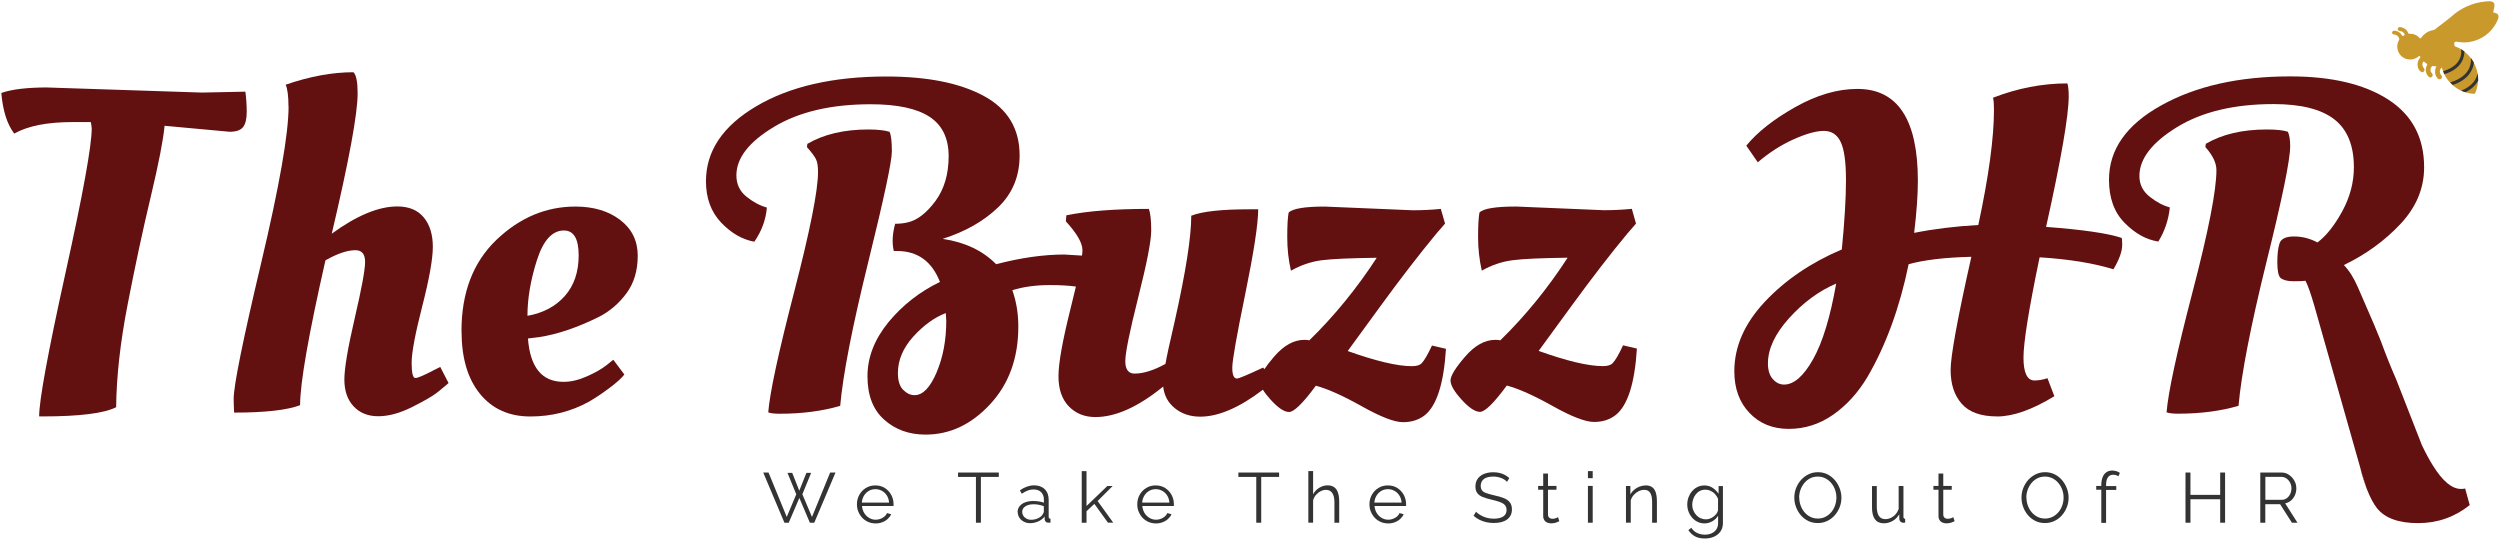
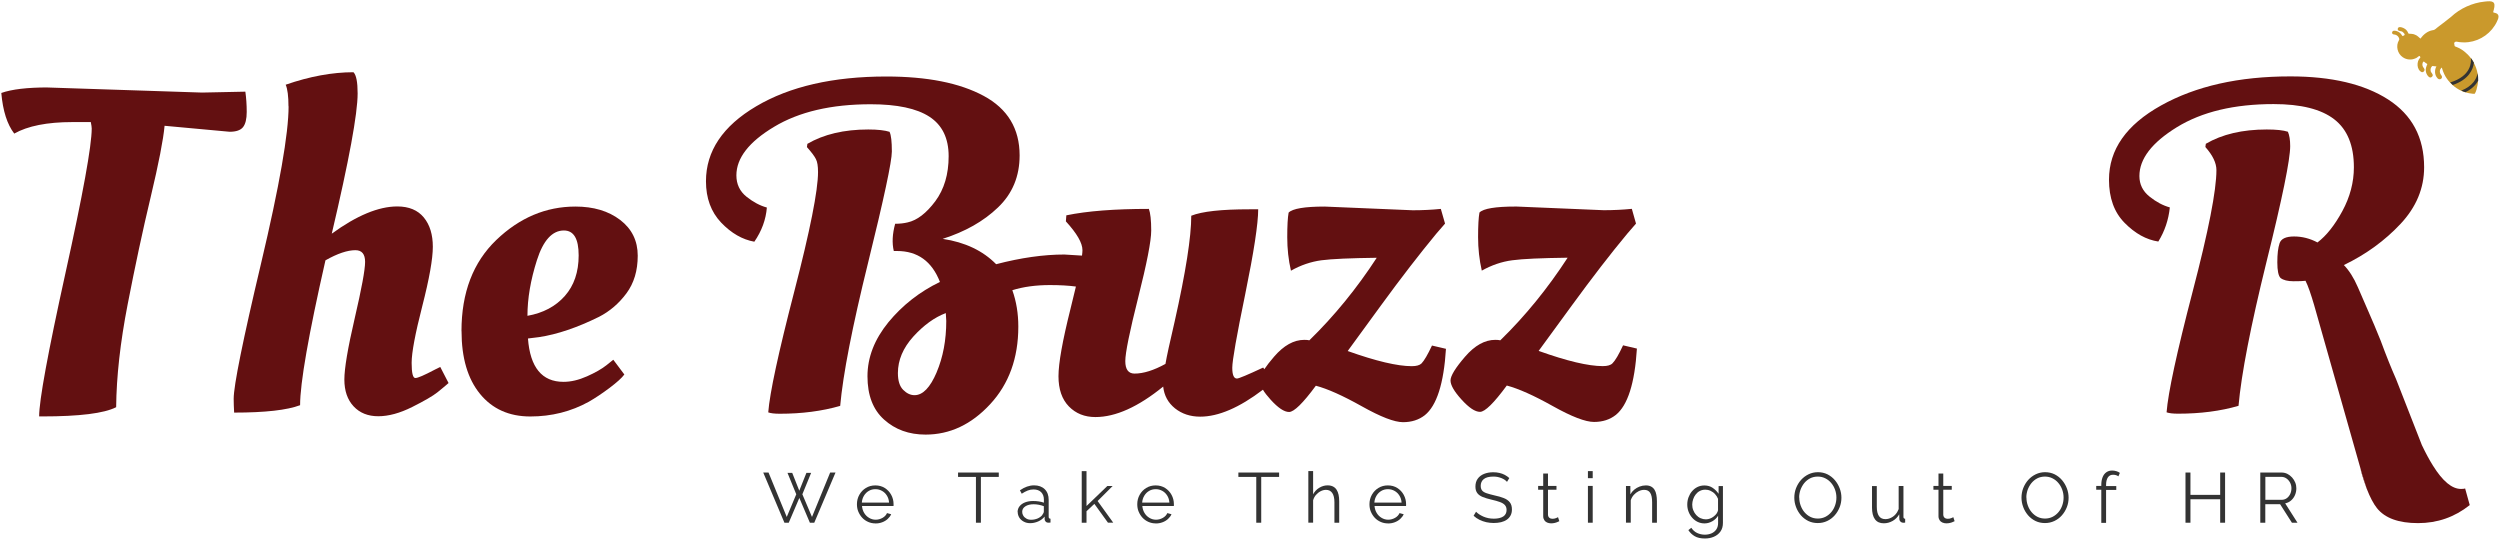
<svg xmlns="http://www.w3.org/2000/svg" id="Layer_1" viewBox="0 0 438.86 94.7">
  <defs>
    <style>.cls-1{fill:none;}.cls-2{fill:#631011;}.cls-3{fill:#333;}.cls-4{fill:#ca992c;}</style>
  </defs>
  <path class="cls-2" d="M50.64,18.68c0-1.78-.16-3.05-.49-3.81,4.21-1.46,8.18-2.19,11.9-2.19.49.49.73,1.73.73,3.72,0,3.56-1.51,11.77-4.54,24.62,4.37-3.18,8.21-4.78,11.5-4.78,2.05,0,3.6.65,4.66,1.94s1.58,3.01,1.58,5.14-.62,5.62-1.86,10.45c-1.24,4.83-1.86,8.14-1.86,9.92s.21,2.67.65,2.67,1.56-.49,3.4-1.46l.97-.49,1.46,2.83c-.49.43-1.13.97-1.94,1.62-.81.65-2.3,1.51-4.45,2.59-2.16,1.08-4.14,1.62-5.95,1.62s-3.25-.58-4.33-1.74c-1.08-1.16-1.62-2.73-1.62-4.7s.61-5.56,1.82-10.77c1.21-5.21,1.82-8.5,1.82-9.88s-.57-2.06-1.7-2.06c-1.41,0-3.16.59-5.26,1.78-2.97,13.07-4.45,21.54-4.45,25.43-2.27.86-6.13,1.3-11.58,1.3-.05-.92-.08-1.73-.08-2.43,0-2.32,1.61-10.26,4.82-23.81,3.21-13.55,4.82-22.73,4.82-27.54Z" />
  <path class="cls-2" d="M81.01,58.12c0-6.75,2.04-12.08,6.11-15.99,4.08-3.91,8.71-5.87,13.89-5.87,3.18,0,5.8.78,7.86,2.35,2.05,1.57,3.08,3.66,3.08,6.28s-.66,4.82-1.98,6.6c-1.32,1.78-2.93,3.16-4.82,4.13-3.83,1.89-7.34,3.08-10.53,3.56l-1.94.24c.38,5.08,2.46,7.61,6.24,7.61,1.3,0,2.67-.32,4.13-.97,1.46-.65,2.59-1.3,3.4-1.94l1.21-.97,1.94,2.59c-.43.59-1.3,1.38-2.59,2.35s-2.51,1.78-3.64,2.43c-3.13,1.73-6.56,2.59-10.28,2.59s-6.67-1.32-8.83-3.97c-2.16-2.64-3.24-6.32-3.24-11.01ZM99.15,51.96c1.62-1.83,2.43-4.21,2.43-7.13s-.86-4.37-2.59-4.37c-2.05,0-3.63,1.74-4.74,5.22-1.11,3.48-1.66,6.73-1.66,9.76,2.75-.49,4.94-1.65,6.56-3.48Z" />
  <path class="cls-2" d="M156.16,23.14c-.82-.26-2.05-.41-3.74-.41-4.27,0-7.83.85-10.69,2.52l-.08.57c.81.91,1.34,1.62,1.58,2.11.25.48.37,1.23.37,2.27,0,3.23-1.39,10.23-4.17,20.97-2.78,10.74-4.31,17.82-4.57,21.22.42.16,1.1.24,2.03.24,3.88,0,7.42-.46,10.6-1.38.49-5.51,2.12-13.88,4.9-25.14,2.78-11.26,4.17-17.77,4.17-19.51s-.13-2.9-.4-3.44Z" />
  <path class="cls-2" d="M251.39,60.63c-.76,1.62-1.38,2.68-1.85,3.17-.33.32-.9.48-1.71.48-2.53,0-6.28-.89-11.25-2.66.32-.44,2.27-3.1,5.83-7.99,3.56-4.88,6.8-9.07,9.71-12.59l1.55-1.79-.74-2.58c-1.56.16-3.21.24-4.93.24l-15.47-.65c-3.51,0-5.62.36-6.32,1.06-.16.86-.24,2.31-.24,4.33s.21,3.97.65,5.87c1.72-.98,3.51-1.58,5.34-1.83,1.84-.24,5.07-.38,9.72-.44-3.51,5.39-7.46,10.23-11.83,14.49-.21-.05-.5-.08-.89-.08-1.84,0-3.6.98-5.3,2.95-.73.85-1.3,1.58-1.72,2.21l-.19-.3c-2.76,1.29-4.29,1.93-4.61,1.93-.54,0-.82-.62-.82-1.89s.76-5.59,2.28-12.96c1.51-7.38,2.27-12.33,2.27-14.86h-1.54c-4.91,0-8.32.37-10.21,1.13,0,3.74-.97,9.91-2.91,18.55-.86,3.68-1.4,6.16-1.62,7.46-2.05,1.13-3.86,1.7-5.43,1.7-1.07,0-1.62-.73-1.62-2.19s.76-5.18,2.27-11.18c1.51-5.99,2.28-9.9,2.28-11.74s-.15-3.1-.41-3.8c-5.99,0-10.82.37-14.49,1.13l-.08,1.06c1.93,2.11,2.91,3.79,2.91,5.06,0,.24-.03.56-.08.95l-3.09-.19c-3.67,0-7.66.57-11.98,1.7-2.33-2.37-5.46-3.86-9.39-4.45,3.93-1.25,7.17-3.07,9.71-5.51,2.54-2.42,3.8-5.47,3.8-9.14,0-4.7-2.11-8.19-6.31-10.45-4.21-2.27-9.91-3.4-17.09-3.4-9.34,0-16.96,1.75-22.84,5.23-5.88,3.47-8.82,7.87-8.82,13.16,0,2.97.89,5.38,2.66,7.25,1.79,1.87,3.72,2.98,5.83,3.36,1.3-1.89,2.03-3.89,2.2-6-1.19-.32-2.38-.95-3.56-1.89-1.19-.95-1.79-2.2-1.79-3.76,0-3.03,2.2-5.87,6.6-8.51,4.4-2.65,10.06-3.97,16.97-3.97,4.64,0,8.08.73,10.32,2.19,2.24,1.46,3.37,3.76,3.37,6.93s-.78,5.79-2.34,7.9c-1.58,2.11-3.19,3.35-4.86,3.72-.65.16-1.38.24-2.19.24-.49,1.79-.57,3.38-.24,4.78h.56c3.62,0,6.13,1.81,7.54,5.43-3.56,1.72-6.57,4.08-9.04,7.07-2.45,3.01-3.68,6.16-3.68,9.49s.97,5.86,2.91,7.6c1.95,1.76,4.37,2.64,7.29,2.64,4.27,0,8.05-1.78,11.34-5.34,3.3-3.56,4.94-8.11,4.94-13.61,0-2.28-.34-4.41-1.05-6.4,1.93-.6,4.13-.9,6.6-.9,1.78,0,3.3.09,4.56.26-.28,1.15-.6,2.46-.95,3.91-1.4,5.59-2.11,9.54-2.11,11.83s.61,4.05,1.82,5.3c1.22,1.25,2.77,1.87,4.66,1.87,3.56,0,7.52-1.79,11.9-5.35.17,1.58.86,2.84,2.07,3.82,1.22.97,2.69,1.46,4.42,1.46,3.21,0,6.88-1.58,11.02-4.73.3.52.77,1.1,1.36,1.76,1.3,1.43,2.37,2.15,3.23,2.15s2.44-1.54,4.7-4.61c2.05.54,4.73,1.74,8.05,3.6,3.33,1.87,5.74,2.8,7.25,2.8s2.78-.41,3.82-1.22c2.09-1.67,3.34-5.55,3.72-11.66l-2.44-.57ZM164.42,65.37c-1.14,2.66-2.42,4-3.88,4-.7,0-1.36-.3-1.99-.93-.62-.62-.93-1.6-.93-2.95,0-2.27.9-4.4,2.7-6.4,1.82-2,3.72-3.38,5.71-4.13l.08,1.38c0,3.35-.56,6.36-1.7,9.04Z" />
  <path class="cls-2" d="M266.05,36.25l15.47.65c1.73,0,3.37-.08,4.94-.24l.73,2.59-1.54,1.78c-2.92,3.51-6.16,7.71-9.72,12.59-3.56,4.89-5.51,7.55-5.83,7.98,4.97,1.78,8.72,2.67,11.26,2.67.81,0,1.38-.16,1.7-.49.49-.49,1.11-1.54,1.86-3.16l2.43.57c-.38,6.1-1.62,9.99-3.72,11.66-1.03.81-2.3,1.22-3.81,1.22s-3.93-.93-7.25-2.79c-3.32-1.86-6.01-3.06-8.06-3.6-2.27,3.08-3.83,4.62-4.7,4.62s-1.94-.72-3.24-2.15c-1.3-1.43-1.94-2.55-1.94-3.36s.85-2.2,2.55-4.17c1.7-1.97,3.47-2.96,5.3-2.96.38,0,.67.03.89.08,4.37-4.26,8.31-9.1,11.82-14.5-4.64.06-7.88.2-9.72.45-1.84.24-3.62.85-5.35,1.82-.43-1.89-.65-3.85-.65-5.87s.08-3.47.24-4.33c.7-.7,2.81-1.05,6.32-1.05Z" />
-   <path class="cls-2" d="M350.56,73.1c-2.83,0-4.9-.74-6.2-2.23-1.3-1.48-1.94-3.45-1.94-5.91s1.21-9.08,3.64-19.88c-4.59.11-8.26.54-11.01,1.3-1.57,7.61-3.97,14.2-7.21,19.76-1.67,2.81-3.7,5.03-6.07,6.68-2.38,1.65-4.97,2.47-7.77,2.47s-5.1-.93-6.88-2.79c-1.78-1.86-2.67-4.3-2.67-7.33,0-4.32,1.78-8.38,5.35-12.19s8.07-6.87,13.52-9.19c.49-4.97.73-9.03.73-12.19s-.31-5.38-.93-6.68c-.62-1.3-1.61-1.94-2.96-1.94s-3.13.5-5.35,1.5c-2.21,1-4.29,2.34-6.24,4.01l-2.02-2.92c1.94-2.37,4.8-4.63,8.58-6.76,3.78-2.13,7.42-3.2,10.93-3.2,7.07,0,10.61,5.37,10.61,16.12,0,2.54-.22,5.59-.65,9.15,3.51-.7,7.26-1.16,11.26-1.38,1.83-8.53,2.75-15.28,2.75-20.25,0-.92-.05-1.62-.16-2.1,4.32-1.67,8.67-2.51,13.04-2.51.16.43.24,1.19.24,2.27,0,3.35-1.32,10.99-3.97,22.92,6.48.49,10.9,1.13,13.28,1.94.05.22.08.62.08,1.21,0,1.13-.51,2.57-1.54,4.29-3.51-1.08-7.83-1.78-12.96-2.1-1.89,9.07-2.83,14.94-2.83,17.61s.65,4.01,1.94,4.01c.7,0,1.46-.13,2.27-.4l1.21,3.16c-3.89,2.38-7.25,3.56-10.08,3.56ZM313.18,67.51c1.73,0,3.43-1.48,5.1-4.45,1.67-2.97,3.02-7.4,4.05-13.28-3.02,1.29-5.78,3.32-8.26,6.07-2.48,2.75-3.72,5.4-3.72,7.94,0,1.19.28,2.11.85,2.75.57.65,1.23.97,1.98.97Z" />
  <path class="cls-2" d="M401.64,23.13c-.81-.27-2.06-.4-3.73-.4-4.27,0-7.83.84-10.69,2.51l-.08.57c1.3,1.46,1.94,2.81,1.94,4.05,0,3.56-1.39,10.68-4.18,21.35-2.78,10.67-4.3,17.72-4.57,21.17.43.16,1.1.24,2.02.24,3.89,0,7.42-.45,10.61-1.38.49-5.55,2.12-13.95,4.89-25.19,2.79-11.22,4.18-18.02,4.18-20.41,0-1.08-.14-1.91-.4-2.51Z" />
  <path class="cls-1" d="M414.65,83.23l-.34-1.03-.02-.07-5.01-15.57c-.21-.89-.46-2.01-.75-3.34-.84-4-1.61-7.22-2.29-9.64l8.41,29.65Z" />
  <path class="cls-2" d="M433.54,88.67c-2.65,2.11-5.67,3.16-9.07,3.16s-5.81-.87-7.21-2.63c-.62-.78-1.21-1.91-1.79-3.39l-.02-.06-.8-2.52-8.41-29.65c-.57-1.94-1.06-3.38-1.52-4.29-.38.06-1.09.08-2.11.08s-1.78-.19-2.27-.57c-.38-.37-.57-1.3-.57-2.75s.13-2.57.4-3.36c.27-.79,1.12-1.18,2.55-1.18s2.8.36,4.1,1.05c1.56-1.18,3.02-3.02,4.37-5.51,1.34-2.48,2.02-5.04,2.02-7.69,0-3.83-1.15-6.64-3.45-8.42-2.29-1.78-5.84-2.67-10.64-2.67-6.92,0-12.56,1.35-16.97,4.05-4.4,2.71-6.59,5.56-6.59,8.58,0,1.46.59,2.66,1.78,3.61,1.18.95,2.37,1.57,3.56,1.9-.22,2.16-.89,4.16-2.02,5.99-2.11-.32-4.08-1.41-5.91-3.27-1.84-1.86-2.75-4.38-2.75-7.58,0-5.29,3.04-9.64,9.15-13.04,6.1-3.4,13.65-5.1,22.68-5.1,7.23,0,12.96,1.35,17.17,4.05,4.21,2.71,6.32,6.68,6.32,11.9,0,3.68-1.38,6.99-4.13,9.93-2.75,2.94-6.07,5.36-9.96,7.24.91.93,1.74,2.22,2.46,3.89.73,1.68,1.33,3.04,1.78,4.1.46,1.05.82,1.9,1.1,2.55.27.65.65,1.57,1.13,2.75.94,2.55,1.84,4.8,2.7,6.74l4.52,11.56c.67,1.41,1.33,2.63,1.96,3.63,1.7,2.73,3.33,4.08,4.91,4.08.32,0,.57-.02.73-.08l.81,2.92Z" />
  <path class="cls-2" d="M415.45,85.75c-.16-.4-.31-.83-.46-1.3-.23-.69-.45-1.45-.67-2.26l.34,1.03.8,2.52Z" />
  <path class="cls-2" d="M8.41,15.36l27.05.89,7.61-.16c.16,1.13.24,2.32.24,3.56s-.22,2.13-.65,2.67c-.43.54-1.22.81-2.35.81-.11,0-3.91-.35-11.42-1.05-.22,2.43-1.03,6.59-2.43,12.47-1.41,5.89-2.75,12.18-4.05,18.87-1.3,6.69-1.97,12.71-2.02,18.06-2.11,1.08-6.43,1.62-12.96,1.62h-.56c0-2.81,1.54-11.18,4.61-25.11,3.08-13.93,4.62-22.4,4.62-25.43,0-.21-.05-.59-.16-1.13h-3.24c-4.43,0-7.83.68-10.2,2.02-1.24-1.62-2-3.99-2.27-7.13,1.83-.65,4.56-.97,8.18-.97Z" />
  <path class="cls-4" d="M438.34,3.76c-.94,2-2.86,3.38-5.03,3.64-.65.08-1.41.05-2.1-.09-.09-.02-.14,0-.2.05-.07.05-.17.09-.2.17-.02.06.04.19.04.28.03.13.01.3.13.34.36.13.71.29,1.03.48.21.12.4.26.59.41.42.33.8.71,1.12,1.14.2.26.38.54.54.84.31.57.53,1.18.65,1.81.08.44.12.88.1,1.33-.01.26-.04.52-.09.78-.1.51-.22,1.07-.48,1.51-.1.04-.29,0-.41,0-.43-.04-.86-.12-1.27-.25-.25-.08-.5-.17-.73-.28-.54-.25-1.04-.58-1.49-.98-.16-.14-.31-.29-.45-.45-.4-.43-.75-.92-1.01-1.46-.08-.17-.16-.34-.22-.52-.05-.13-.1-.27-.14-.41-.06-.16-.03-.33-.18-.15-.42.45-.23.99.11,1.4.06.27.03.39-.23.54-.22.09-.44-.03-.55-.18-.5-.54-.53-1.42-.18-2.04,0-.04-.12-.02-.22-.03-.13,0-.28-.03-.4-.05-.1-.01-.12,0-.16.06-.19.2-.29.53-.22.81.03.3.47.54.34.86-.47.81-1.18-.31-1.19-.86-.08-.41.11-.85.26-1.19-.02-.08-.19-.13-.28-.21-.13-.07-.26-.25-.37-.26-.17.09-.23.43-.21.61,0,.26.23.49.34.68.14.29-.17.66-.47.57-.91-.42-.93-1.9-.25-2.54.07-.07-.04-.17-.09-.29-.26-.01-.43.32-.7.39-.73.35-1.59.3-2.27-.17-.95-.63-1.27-1.99-.69-2.97.08-.11.09-.19.04-.34-.09-.3-.32-.53-.61-.63-.16-.07-.36-.03-.5-.13-.22-.16-.14-.47.09-.57.32-.07.66.05.93.2.3.14.53.5.69.73.11-.05.31-.11.37-.22.03-.17-.18-.38-.31-.48-.23-.26-.76-.08-.9-.44-.07-.89,1.36-.24,1.6.19.14.14.2.4.31.52.33.04.76,0,1.09.17.38.12.72.47.98.7.5-.7,1.26-1.34,2.16-1.48.43-.04.62-.36,1-.62.65-.5,1.56-1.17,2.24-1.74,1.54-1.45,3.72-2.45,5.87-2.66,1.38-.16,2.03-.08,1.6,1.47-.01.12-.13.33-.08.42.28.13.64.09.83.42l.03.05c.16.37-.03.75-.23,1.16Z" />
-   <path class="cls-3" d="M432.61,9.04c0,.97-.38,3.01-3.51,3.98-.08-.17-.16-.34-.22-.52,3.68-1.11,3.17-3.71,3.14-3.87.21.12.4.26.59.41Z" />
  <path class="cls-3" d="M434.28,11.01c-.14,1.16-.86,2.94-3.71,3.91-.16-.14-.31-.29-.45-.45,3.75-1.14,3.7-3.62,3.62-4.3.2.26.38.54.54.84Z" />
  <path class="cls-3" d="M435.03,14.16c-.39.71-1.07,1.45-2.24,2.03-.25-.08-.5-.17-.73-.28,2.08-.84,2.71-2.14,2.87-3.07.08.44.12.88.1,1.33Z" />
  <path class="cls-3" d="M138.25,83.01h.82l1.24,3.13,1.25-3.13h.83l-1.54,3.76,1.69,3.98,3.19-7.8h.94l-3.73,8.81h-.77l-1.85-4.35-1.86,4.35h-.76l-3.72-8.81h.93l3.2,7.8,1.67-3.98-1.54-3.76Z" />
  <path class="cls-3" d="M153.67,91.88c-.46,0-.89-.09-1.29-.27s-.74-.42-1.03-.73c-.29-.31-.51-.67-.68-1.07s-.24-.84-.24-1.3c0-.6.14-1.15.42-1.65.28-.5.66-.9,1.15-1.2s1.04-.45,1.66-.45,1.19.15,1.67.46c.47.3.85.7,1.12,1.2s.41,1.04.41,1.63v.19c0,.06,0,.11-.01.14h-5.53c.04.46.17.87.39,1.23.22.36.5.64.86.85.35.21.73.32,1.15.32s.82-.11,1.2-.32c.38-.21.64-.5.79-.84l.73.2c-.13.31-.34.58-.61.83-.27.25-.59.44-.96.58-.37.14-.76.21-1.19.21ZM151.29,88.23h4.78c-.03-.47-.16-.88-.38-1.23-.22-.35-.5-.63-.86-.83s-.74-.3-1.16-.3-.81.1-1.15.3c-.35.2-.63.48-.85.84-.22.36-.35.76-.38,1.22Z" />
  <path class="cls-3" d="M175.33,83.72h-3.14v8.04h-.87v-8.04h-3.14v-.77h7.15v.77Z" />
  <path class="cls-3" d="M178.63,89.91c0-.4.12-.75.35-1.04.23-.29.55-.52.96-.68.41-.16.88-.24,1.42-.24.31,0,.64.02.98.07s.64.12.91.22v-.54c0-.54-.16-.97-.48-1.3-.32-.32-.77-.48-1.34-.48-.35,0-.69.06-1.02.19-.34.13-.68.32-1.05.56l-.32-.6c.42-.29.84-.51,1.24-.65.4-.14.82-.22,1.24-.22.79,0,1.42.23,1.88.68s.69,1.08.69,1.87v2.97c0,.12.02.2.08.25.05.05.13.08.24.09v.67c-.09,0-.17.02-.24.02s-.12,0-.15,0c-.21,0-.36-.07-.47-.2-.11-.12-.17-.26-.17-.4v-.47c-.3.37-.68.66-1.14.86s-.93.3-1.41.3c-.41,0-.79-.09-1.12-.27s-.6-.41-.78-.71-.28-.63-.28-.99ZM182.96,90.4c.09-.11.16-.23.21-.33.05-.11.07-.2.07-.28v-.93c-.28-.11-.57-.19-.87-.25-.3-.06-.61-.09-.91-.09-.6,0-1.09.12-1.46.36s-.56.56-.56.97c0,.24.06.46.19.67.12.21.31.38.55.52.24.14.52.2.84.2.4,0,.78-.08,1.14-.23.35-.16.62-.36.81-.6Z" />
  <path class="cls-3" d="M194.5,91.76l-2.39-3.31-1.38,1.29v2.02h-.84v-9.06h.84v6.13l3.66-3.52h.93l-2.64,2.64,2.74,3.8h-.92Z" />
  <path class="cls-3" d="M202.88,91.88c-.46,0-.89-.09-1.29-.27s-.74-.42-1.03-.73c-.29-.31-.51-.67-.68-1.07s-.24-.84-.24-1.3c0-.6.14-1.15.42-1.65.28-.5.66-.9,1.15-1.2s1.04-.45,1.66-.45,1.19.15,1.67.46c.47.3.85.7,1.12,1.2s.41,1.04.41,1.63v.19c0,.06,0,.11-.01.14h-5.53c.04.46.17.87.39,1.23.22.36.5.64.86.85.35.21.73.32,1.15.32s.82-.11,1.2-.32c.38-.21.64-.5.79-.84l.73.2c-.13.31-.34.58-.61.83-.27.25-.59.44-.96.58-.37.14-.76.21-1.19.21ZM200.5,88.23h4.78c-.03-.47-.16-.88-.38-1.23-.22-.35-.5-.63-.86-.83s-.74-.3-1.16-.3-.81.1-1.15.3c-.35.2-.63.48-.85.84-.22.36-.35.76-.38,1.22Z" />
  <path class="cls-3" d="M224.54,83.72h-3.14v8.04h-.87v-8.04h-3.14v-.77h7.15v.77Z" />
  <path class="cls-3" d="M235.09,91.76h-.84v-3.59c0-.72-.13-1.27-.38-1.63-.26-.37-.62-.55-1.1-.55-.31,0-.63.08-.94.24-.31.16-.58.38-.82.65-.24.27-.4.59-.5.94v3.93h-.84v-9.06h.84v4.08c.26-.48.61-.86,1.07-1.14.46-.28.95-.43,1.47-.43.37,0,.69.07.95.2.26.13.47.32.63.57.16.25.28.54.35.88.07.33.11.71.11,1.13v3.76Z" />
  <path class="cls-3" d="M243.64,91.88c-.46,0-.89-.09-1.29-.27s-.74-.42-1.03-.73c-.29-.31-.51-.67-.68-1.07s-.24-.84-.24-1.3c0-.6.14-1.15.42-1.65.28-.5.66-.9,1.15-1.2s1.04-.45,1.66-.45,1.19.15,1.67.46c.47.3.85.7,1.12,1.2s.41,1.04.41,1.63v.19c0,.06,0,.11-.01.14h-5.53c.04.46.17.87.39,1.23.22.36.5.64.86.85.35.21.73.32,1.15.32s.82-.11,1.2-.32c.38-.21.64-.5.79-.84l.73.2c-.13.31-.34.58-.61.83-.27.25-.59.44-.96.58-.37.14-.76.21-1.19.21ZM241.26,88.23h4.78c-.03-.47-.16-.88-.38-1.23-.22-.35-.5-.63-.86-.83s-.74-.3-1.16-.3-.81.1-1.15.3c-.35.2-.63.48-.85.84-.22.36-.35.76-.38,1.22Z" />
  <path class="cls-3" d="M264.56,84.6c-.12-.14-.27-.27-.43-.38-.17-.11-.35-.21-.56-.29-.21-.08-.43-.15-.66-.2-.24-.05-.49-.07-.75-.07-.77,0-1.33.15-1.69.44-.36.29-.54.69-.54,1.19,0,.35.09.62.25.82s.44.36.8.48c.36.12.83.25,1.39.38.63.13,1.17.29,1.62.47.46.18.81.43,1.05.74.25.31.37.73.37,1.26,0,.4-.08.76-.24,1.05-.16.3-.38.55-.66.74-.28.2-.62.34-1.01.44-.39.09-.82.14-1.28.14s-.89-.05-1.31-.14c-.42-.09-.81-.24-1.19-.42s-.72-.42-1.04-.71l.43-.71c.16.17.35.32.57.47.22.14.46.27.73.39.27.12.56.2.87.27.31.06.63.09.96.09.7,0,1.25-.13,1.64-.38.39-.26.59-.64.59-1.14,0-.36-.1-.65-.3-.87-.2-.22-.5-.4-.89-.54s-.88-.28-1.46-.41c-.61-.14-1.13-.3-1.55-.47-.42-.17-.74-.4-.95-.69-.21-.29-.32-.66-.32-1.13,0-.54.13-1.01.4-1.38.27-.38.64-.66,1.11-.85s1.01-.29,1.62-.29c.39,0,.75.04,1.09.12.34.08.65.19.93.34.29.15.55.34.8.56l-.42.69Z" />
  <path class="cls-3" d="M273.73,91.49c-.07.03-.17.07-.31.14-.14.07-.31.12-.51.17-.2.05-.41.07-.64.07s-.47-.05-.68-.14-.38-.23-.5-.42-.19-.42-.19-.69v-4.65h-.89v-.67h.89v-2.18h.84v2.18h1.49v.67h-1.49v4.41c.02.23.1.41.25.52.15.12.33.17.53.17.23,0,.44-.04.63-.12.19-.08.31-.13.35-.17l.22.68Z" />
  <path class="cls-3" d="M278.75,83.94v-1.24h.84v1.24h-.84ZM278.75,91.76v-6.46h.84v6.46h-.84Z" />
  <path class="cls-3" d="M290.86,91.76h-.84v-3.59c0-.76-.11-1.31-.34-1.66s-.57-.52-1.05-.52c-.33,0-.66.08-.98.24-.32.16-.61.38-.85.65-.24.27-.42.59-.53.94v3.93h-.84v-6.44h.77v1.47c.17-.31.4-.59.68-.82.28-.23.6-.42.95-.55s.72-.2,1.1-.2c.35,0,.66.07.91.2.25.13.45.32.6.56s.26.53.32.88c.07.34.1.72.1,1.14v3.76Z" />
  <path class="cls-3" d="M299.22,91.88c-.44,0-.84-.09-1.22-.27-.37-.18-.69-.43-.96-.74-.27-.31-.48-.66-.63-1.06-.15-.4-.22-.81-.22-1.23,0-.45.07-.88.22-1.28s.35-.76.62-1.07c.27-.31.58-.56.95-.74s.77-.27,1.22-.27c.55,0,1.04.14,1.45.42.41.28.75.62,1.04,1.04v-1.35h.76v6.47c0,.59-.14,1.09-.43,1.5-.29.41-.67.71-1.15.92s-1.01.31-1.58.31c-.74,0-1.33-.13-1.79-.4-.46-.27-.83-.62-1.12-1.07l.52-.41c.26.4.6.71,1.02.91.43.2.88.3,1.36.3.42,0,.81-.08,1.16-.23.35-.15.63-.38.84-.68s.32-.68.32-1.13v-1.28c-.25.4-.59.73-1.02.97s-.88.37-1.35.37ZM299.45,91.17c.26,0,.5-.05.74-.14s.45-.21.65-.37c.2-.15.36-.32.5-.51.13-.19.21-.38.25-.58v-2c-.12-.31-.3-.59-.53-.84s-.49-.43-.79-.57-.6-.2-.91-.2c-.36,0-.69.08-.97.23-.29.15-.53.36-.72.61-.2.25-.35.54-.45.85s-.16.63-.16.94c0,.35.06.68.19.99.12.31.29.59.51.83.22.24.47.43.77.56.29.13.61.2.94.2Z" />
  <path class="cls-3" d="M319.11,91.82c-.62,0-1.18-.12-1.69-.37-.5-.25-.94-.59-1.3-1.01-.36-.43-.65-.91-.84-1.44-.2-.53-.3-1.08-.3-1.64s.1-1.15.31-1.68c.21-.53.5-1.01.87-1.43.38-.42.82-.75,1.32-.99.5-.24,1.05-.37,1.64-.37.62,0,1.18.13,1.69.38.5.26.94.6,1.3,1.03s.64.91.84,1.44c.2.53.3,1.07.3,1.62,0,.59-.1,1.15-.31,1.68s-.5,1.01-.87,1.43c-.37.42-.81.75-1.32.99s-1.05.36-1.64.36ZM315.85,87.35c0,.48.08.94.24,1.38.16.44.38.84.67,1.18.29.34.63.62,1.03.82s.84.3,1.32.3.96-.11,1.36-.32c.4-.21.74-.49,1.03-.84.29-.35.5-.75.65-1.19.15-.44.22-.88.22-1.34,0-.48-.08-.94-.24-1.38-.16-.44-.38-.83-.68-1.18-.29-.35-.64-.62-1.04-.82s-.84-.3-1.31-.3-.95.1-1.35.31c-.4.21-.74.49-1.03.84-.28.35-.5.75-.66,1.18-.15.44-.23.88-.23,1.34Z" />
  <path class="cls-3" d="M328.62,89.1v-3.78h.84v3.63c0,.73.13,1.28.38,1.64s.63.54,1.12.54c.33,0,.65-.07.96-.22.31-.14.59-.35.83-.62.24-.27.42-.58.55-.93v-4.05h.84v5.42c0,.12.02.2.08.25.05.05.12.08.22.09v.67c-.1,0-.18.01-.24.02-.06,0-.11,0-.16,0-.17-.02-.31-.08-.43-.2-.12-.12-.18-.26-.19-.42l-.02-.86c-.28.49-.66.88-1.15,1.16s-1.01.42-1.57.42c-.68,0-1.19-.23-1.54-.7-.35-.47-.52-1.16-.52-2.08Z" />
  <path class="cls-3" d="M343.12,91.49c-.07.03-.17.07-.31.14-.14.07-.31.12-.51.17-.2.05-.41.07-.64.07s-.47-.05-.68-.14-.38-.23-.5-.42-.19-.42-.19-.69v-4.65h-.89v-.67h.89v-2.18h.84v2.18h1.49v.67h-1.49v4.41c.02.23.1.41.25.52.15.12.33.17.53.17.23,0,.44-.04.63-.12.19-.08.31-.13.35-.17l.22.68Z" />
  <path class="cls-3" d="M358.99,91.82c-.62,0-1.18-.12-1.69-.37-.5-.25-.94-.59-1.3-1.01-.36-.43-.65-.91-.84-1.44-.2-.53-.3-1.08-.3-1.64s.1-1.15.31-1.68c.21-.53.5-1.01.87-1.43.38-.42.82-.75,1.32-.99.5-.24,1.05-.37,1.64-.37.62,0,1.18.13,1.69.38.5.26.94.6,1.3,1.03s.64.91.84,1.44c.2.53.3,1.07.3,1.62,0,.59-.1,1.15-.31,1.68s-.5,1.01-.87,1.43c-.37.42-.81.75-1.32.99s-1.05.36-1.64.36ZM355.73,87.35c0,.48.08.94.24,1.38.16.44.38.84.67,1.18.29.34.63.62,1.03.82s.84.3,1.32.3.96-.11,1.36-.32c.4-.21.74-.49,1.03-.84.29-.35.5-.75.65-1.19.15-.44.22-.88.22-1.34,0-.48-.08-.94-.24-1.38-.16-.44-.38-.83-.68-1.18-.29-.35-.64-.62-1.04-.82s-.84-.3-1.31-.3-.95.1-1.35.31c-.4.21-.74.49-1.03.84-.28.35-.5.75-.66,1.18-.15.44-.23.88-.23,1.34Z" />
  <path class="cls-3" d="M368.87,91.76v-5.79h-.89v-.67h.89v-.17c0-.53.08-.98.23-1.36s.37-.67.66-.87c.29-.2.62-.3,1.01-.3.26,0,.5.04.74.11s.45.17.62.3l-.26.61c-.11-.09-.25-.16-.42-.21-.17-.05-.35-.07-.52-.07-.39,0-.69.15-.9.46s-.32.75-.32,1.33v.2h1.79v.67h-1.79v5.79h-.84Z" />
  <path class="cls-3" d="M390.6,82.95v8.81h-.86v-4.12h-5.22v4.12h-.87v-8.81h.87v3.92h5.22v-3.92h.86Z" />
  <path class="cls-3" d="M396.78,91.76v-8.81h3.72c.38,0,.73.08,1.04.24s.59.37.83.64c.24.27.42.57.55.89s.19.66.19,1c0,.42-.08.82-.24,1.19-.16.37-.39.69-.68.94-.29.26-.64.43-1.04.51l2.16,3.4h-.98l-2.07-3.25h-2.6v3.25h-.87ZM397.65,87.74h2.88c.35,0,.65-.1.91-.29s.45-.44.6-.75c.14-.31.21-.64.21-.99s-.08-.68-.24-.99c-.16-.3-.38-.55-.64-.73-.27-.19-.57-.28-.9-.28h-2.8v4.02Z" />
  <polyline class="cls-1" points="415.04 84.64 414.98 84.46 414.65 83.23" />
</svg>